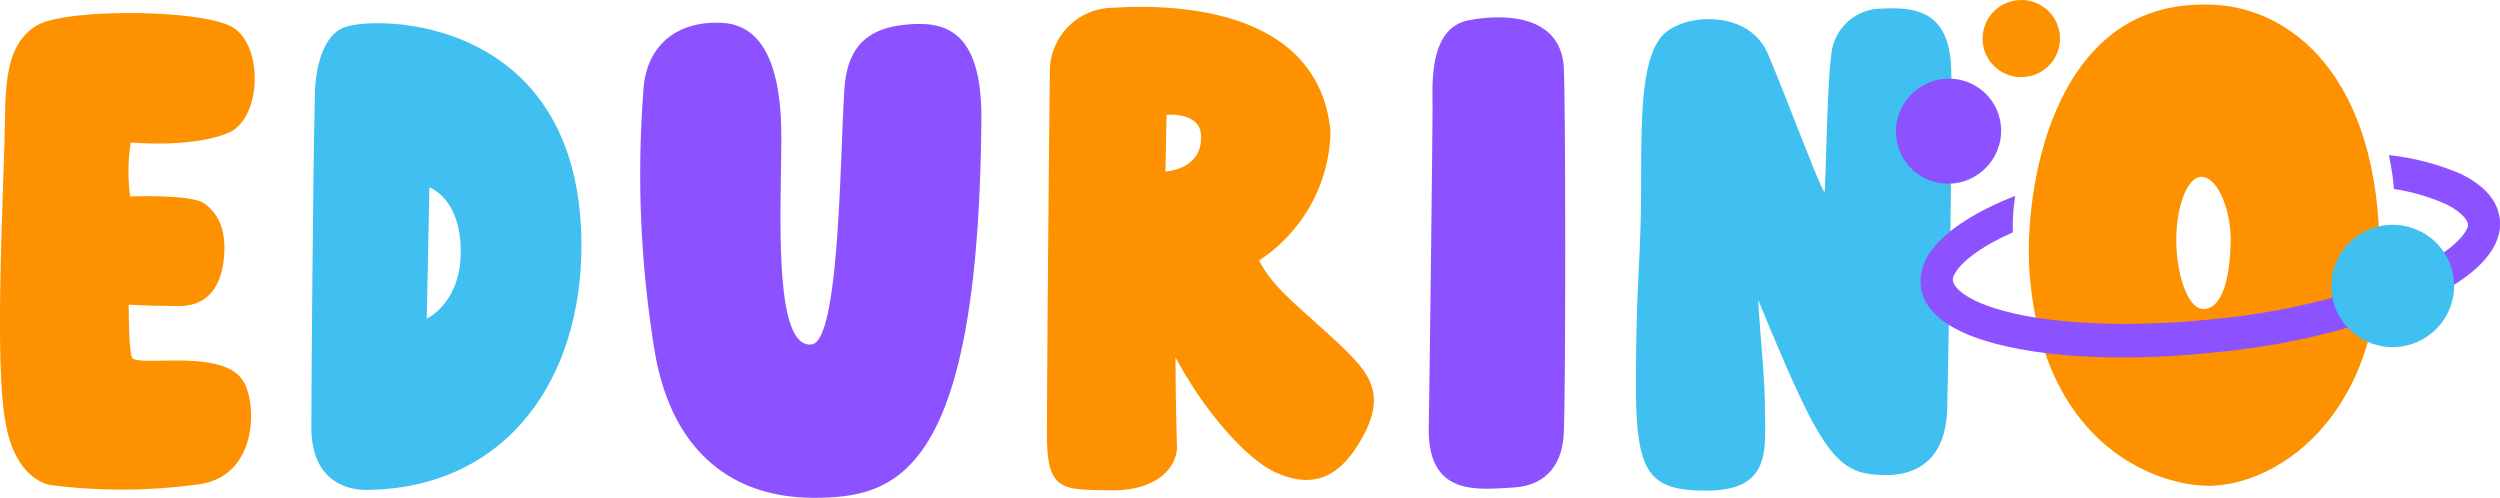
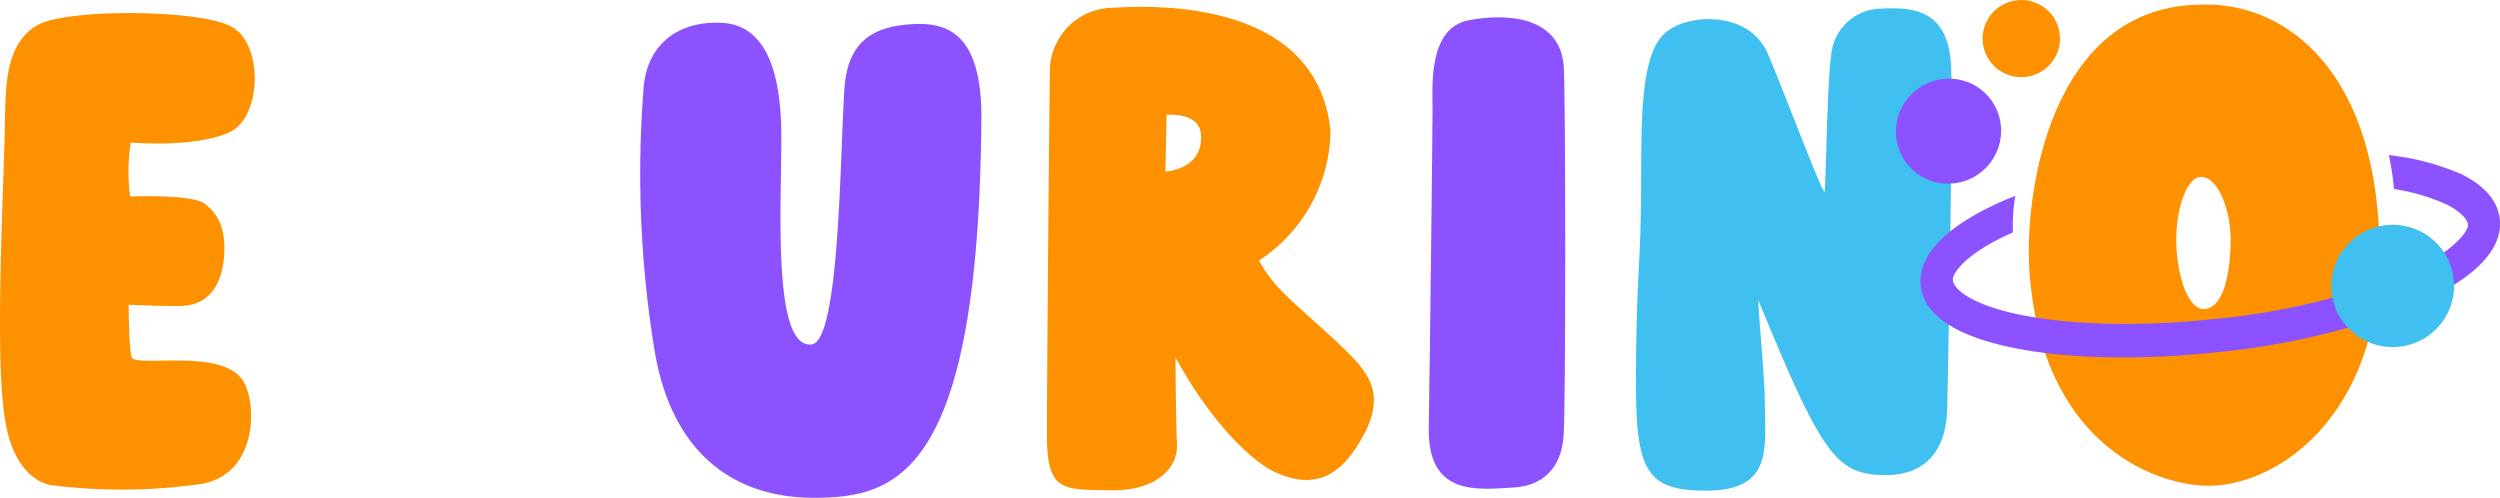
<svg xmlns="http://www.w3.org/2000/svg" width="170.51" height="33.951" data-name="Ebene 1" version="1.1" viewBox="0 0 170.51 33.951">
  <defs>
    <style>.cls-1{fill:#fd9100;}.cls-2{fill:#3fc0f0;}.cls-3{fill:#8c52ff;}</style>
  </defs>
  <path class="cls-1" d="m0.306 9.671c0.1-3.26-0.17-6.51 2.2-7.93 1.94-1.18 11.24-1.12 13.34 0.11 2.1 1.23 2 6-0.09 7.12-1 0.51-3.25 1-6.84 0.75a12.81 12.81 0 0 0-0.04 3.68s4.21-0.17 5.08 0.49 1.49 1.66 1.32 3.66c-0.13 1.41-0.7 3.32-3.07 3.32-1.75 0-3.43-0.09-3.43-0.09s0 3.51 0.27 3.67c0.81 0.52 6-0.61 7.46 1.42 1 1.3 1.23 6.47-2.81 7.14a38.31 38.31 0 0 1-10.26 0.07c-1.15-0.24-2.6-1.39-3.08-4.39-0.67-3.85-0.22-13.29-0.05-19.02z" />
-   <path class="cls-2" d="m39.656 16.771c0 8.92-4.92 16.28-14.14 16.63-2.7 0.2-4.28-1.37-4.28-4.2s0.11-17.28 0.24-22.74c0-1.09 0.29-3.88 1.94-4.57 2.1-0.89 16.24-0.89 16.24 14.88zm-8.23 0.4c0-3.68-2.14-4.39-2.14-4.39l-0.18 8.95s2.32-1.05 2.32-4.56z" />
  <path class="cls-3" d="m49.226 1.561c2.79 0.12 4 2.91 4.06 7.38 0.06 4.47-0.7 14.87 2.07 14.55 1.93-0.24 1.93-13 2.24-17.46 0.23-3.41 2.19-4.27 4.76-4.39s4.51 1 4.58 6.13c-0.13 24.72-5.81 26.18-11.46 26.18-5.21 0-9.7-2.84-10.86-10.22a74.48 74.48 0 0 1-0.74-17.46c0.16-3.39 2.55-4.87 5.35-4.71z" />
  <path class="cls-1" d="m93.146 29.401c-1.59 3.16-3.53 4.08-6.33 2.73-1.94-1-4.68-4.09-6.64-7.76 0 2.16 0.06 5 0.1 6.07 0 1.45-1.36 3.06-4.58 3s-4.29 0.11-4.29-3.77c0-4.66 0.18-24.59 0.21-25.14a4.34 4.34 0 0 1 4.27-4c3.17-0.2 14-0.44 14.86 8.43a10.74 10.74 0 0 1-4.87 8.8c0.91 1.82 2.54 3 5.27 5.53 2 1.89 3.38 3.26 2 6.11zm-13.66-17.7s2.63-0.13 2.42-2.56c-0.13-1.52-2.34-1.31-2.34-1.31z" />
  <path class="cls-2" d="m111.88 15.781c0.19-5.41-0.36-11.5 1.58-13.43 1.44-1.45 5.82-1.71 7.11 1.31 1.29 3.02 3.81 9.83 3.88 9.39s0.18-7.54 0.44-9.21a3.46 3.46 0 0 1 3.34-3.25c2.1-0.09 4.73-0.09 4.85 4.12 0.12 4.21-0.25 22.12-0.27 23-0.04 3.69-2.13 4.69-4.16 4.69-3.43 0-4.35-1.31-8.73-11.94 0.07 1.67 0.44 5.31 0.45 7 0 3.08 0.6 6-4 6-3.88 0-4.79-1.14-4.79-7.1s0.23-8.02 0.3-10.58z" />
  <path class="cls-3" d="m97.706 7.461c0-1.59-0.31-5.55 2.47-6.08 2.78-0.53 6.28-0.18 6.48 3.2 0.13 2.18 0.14 22.1 0 24.92-0.06 1.92-1 3.61-3.44 3.75s-5.81 0.61-5.77-4c0.09-5.58 0.26-20.46 0.26-21.79z" />
  <path class="cls-1" d="m150.24 33.121c-3.5-0.18-11.05-3-11.83-14.73-0.34-5.25 1.44-17.88 11.57-18.07 5.46-0.29 12 4 12.31 16.19 0.31 12.19-7.41 16.89-12.05 16.61zm-0.11-21.06c-0.93 0-1.7 2-1.7 4.3s0.77 4.72 1.86 4.72 1.78-1.6 1.85-4.54c0.06-2.02-0.81-4.48-2.01-4.48z" />
  <path class="cls-3" d="m167.88 11.881a16.9 16.9 0 0 0-4.95-1.3 19.48 19.48 0 0 1 0.35 2.31 13.71 13.71 0 0 1 3.6 1.06c0.88 0.44 1.42 1 1.45 1.38s-0.9 1.91-4.54 3.43a47.57 47.57 0 0 1-12.8 3c-6.89 0.73-13.31 0.22-16.36-1.3-0.88-0.44-1.42-0.95-1.44-1.38s0.83-1.79 4.1-3.23a12.26 12.26 0 0 1 0.16-2.49l-0.46 0.18c-4 1.68-6.1 3.68-6 5.78 0.06 1.3 0.94 2.38 2.6 3.21 3.43 1.71 10.14 2.29 17.5 1.5a49.79 49.79 0 0 0 13.42-3.15c4-1.68 6.11-3.68 6-5.77-0.08-1.32-0.96-2.4-2.63-3.23z" />
  <ellipse class="cls-2" transform="rotate(-8.48)" cx="158.53" cy="43.354" rx="4.19" ry="4.17" />
  <ellipse class="cls-1" transform="rotate(-7.98)" cx="136.16" cy="21.744" rx="2.64" ry="2.63" />
  <ellipse class="cls-3" transform="rotate(-40.64)" cx="95.019" cy="93.346" rx="3.6" ry="3.57" />
</svg>